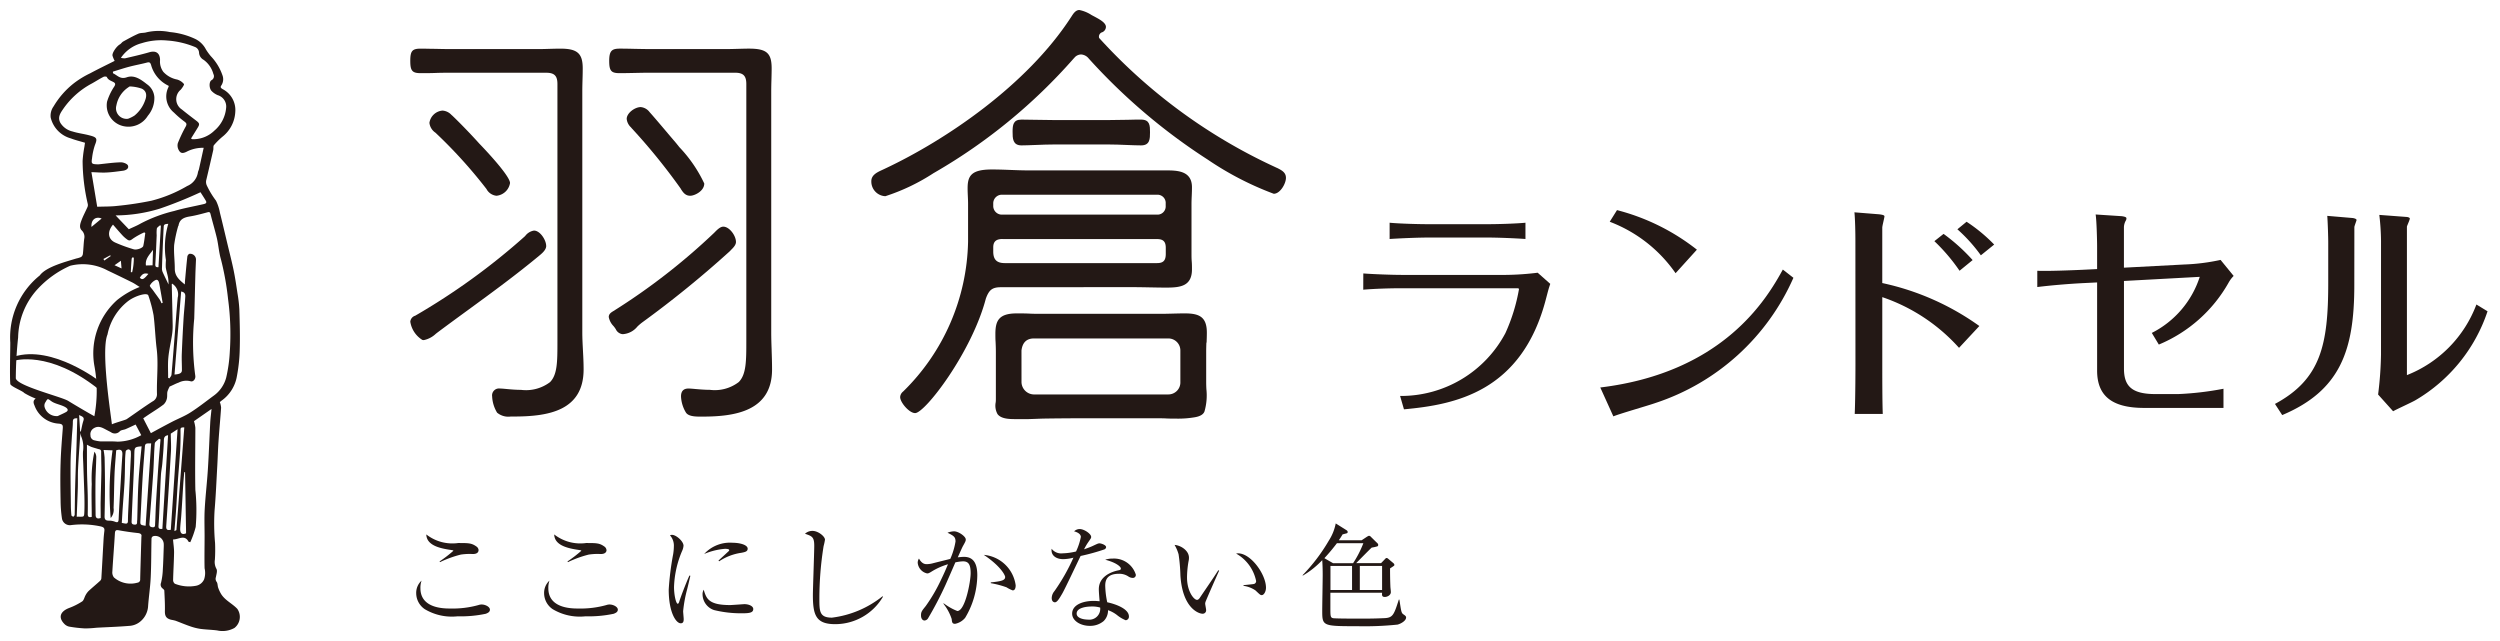
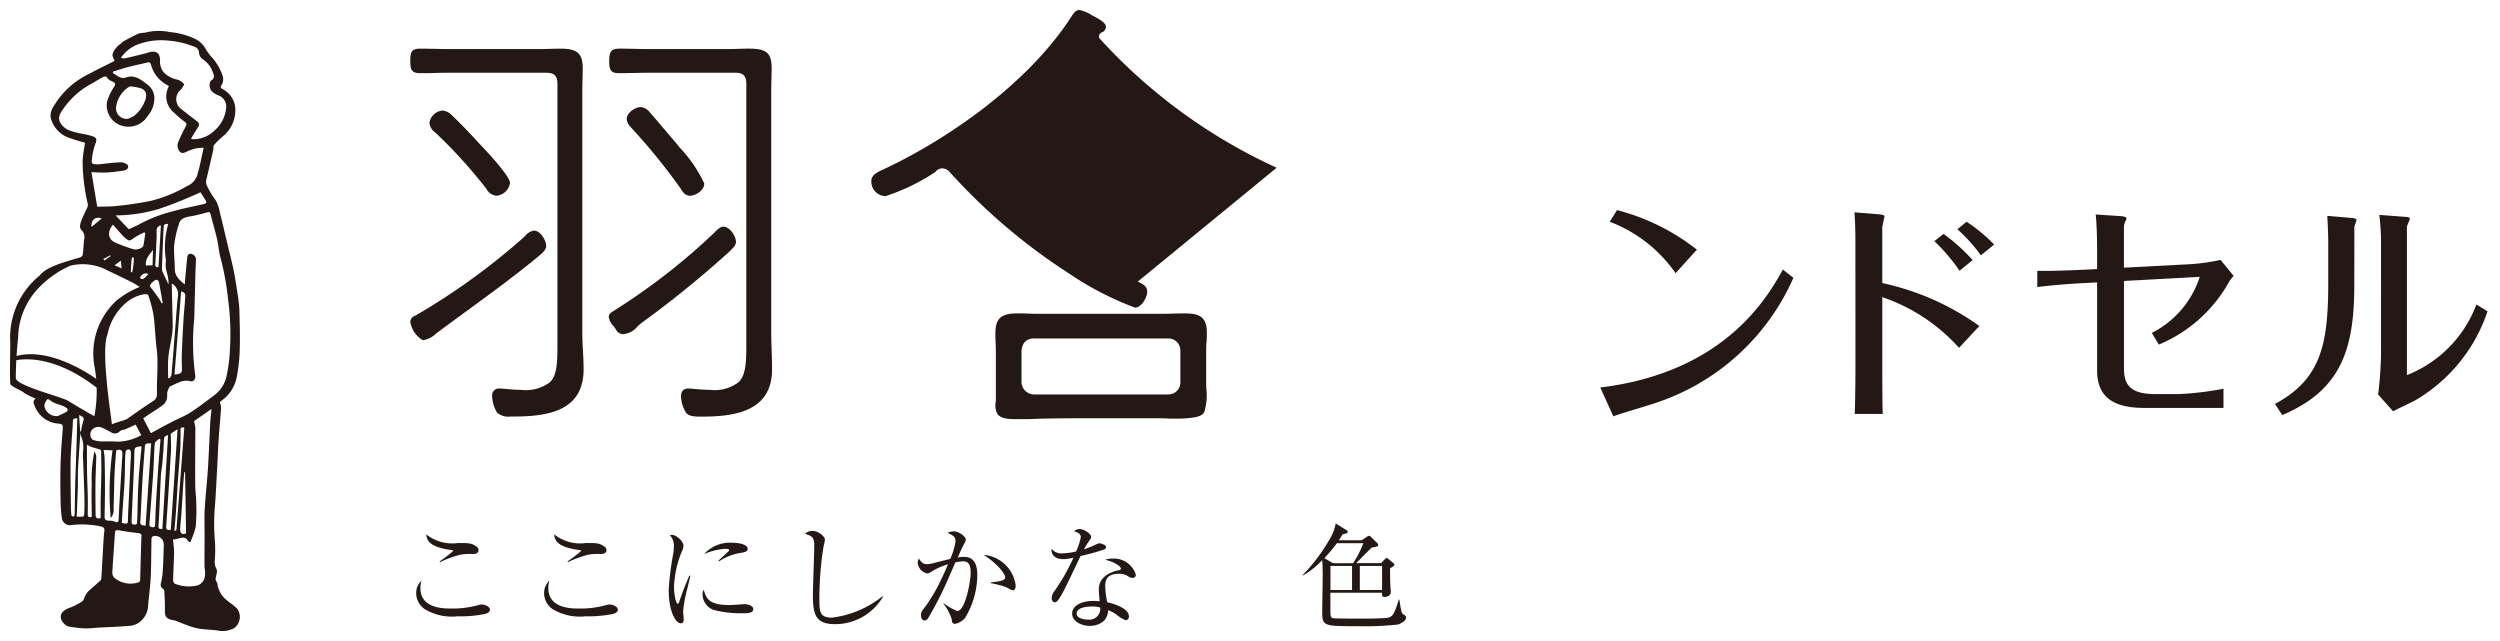
<svg xmlns="http://www.w3.org/2000/svg" width="124.836" height="31.995" viewBox="0 0 124.836 31.995">
  <g id="Group_763" data-name="Group 763" transform="translate(1481.068 -651.28)">
    <g id="Group_680" data-name="Group 680" transform="translate(-1480.57 651.78)">
-       <path id="Path_1211" data-name="Path 1211" d="M-1235.268,774.522c-.508.048-1.4.073-1.935.073h-2.877c-.52,0-1.451-.024-1.971-.073v.812c.544-.036,1.427-.073,1.983-.073h2.89c.508,0,1.414.036,1.91.073Zm-8.1,3.344c.544-.048,1.342-.073,1.9-.073h5.755c.061,0,.121,0,.121.048a9.044,9.044,0,0,1-.677,2.193,5.905,5.905,0,0,1-5.259,3.138l.193.667c2.515-.23,5.9-.848,7.1-5.549.085-.315.109-.436.206-.715l-.629-.557a13.927,13.927,0,0,1-1.584.109h-5.223c-.459,0-1.439-.036-1.9-.073Z" transform="translate(1310.943 -763.9)" fill="#231815" stroke="rgba(0,0,0,0)" stroke-width="1" />
      <path id="Path_1212" data-name="Path 1212" d="M-1201.065,774.506a10.8,10.8,0,0,0-3.989-1.975l-.363.581a7.038,7.038,0,0,1,3.288,2.569Zm4.292.993c-.774,1.406-2.926,5.138-9.116,5.889l.653,1.442c.314-.133,1.8-.557,2.1-.667a11.424,11.424,0,0,0,6.891-6.252Z" transform="translate(1285.3 -762.539)" fill="#231815" stroke="rgba(0,0,0,0)" stroke-width="1" />
      <path id="Path_1213" data-name="Path 1213" d="M-1165.643,780.45c0,.073,0,1.636-.036,2.52h1.4c-.024-.63-.024-1.854-.024-2.5v-3.332a9.06,9.06,0,0,1,3.832,2.532l1.015-1.09a13,13,0,0,0-4.848-2.145v-2.763c0-.1.109-.5.109-.569s-.157-.085-.254-.1l-1.245-.1c.036.363.048,1.03.048,1.417Zm6.927-5.937a8.04,8.04,0,0,0-1.378-1.139l-.459.376a7.913,7.913,0,0,1,1.172,1.3Zm-2.986-.17a9.218,9.218,0,0,1,1.257,1.478l.653-.533a9.253,9.253,0,0,0-1.451-1.308Z" transform="translate(1257.796 -762.801)" fill="#231815" stroke="rgba(0,0,0,0)" stroke-width="1" />
      <path id="Path_1214" data-name="Path 1214" d="M-1133.8,775.946l-.738.036c-.508.024-1.789.073-2.249.049v.812c.677-.085,1.56-.158,2.249-.194l.738-.036v4.4c0,1.224.689,1.866,2.345,1.866h3.965v-.957a15.3,15.3,0,0,1-2.261.266h-1.136c-1.185,0-1.572-.4-1.572-1.272V776.54l3.784-.206a4.779,4.779,0,0,1-2.394,2.8l.351.582a7.15,7.15,0,0,0,3.482-3.089,1.546,1.546,0,0,1,.254-.339l-.653-.8a10.062,10.062,0,0,1-1.826.23l-3,.158v-2.011a.71.71,0,0,1,.1-.351.2.2,0,0,0,.024-.109c0-.06-.133-.085-.23-.1l-1.306-.085c.049.315.073,1.284.073,1.612Z" transform="translate(1238.02 -763.01)" fill="#231815" stroke="rgba(0,0,0,0)" stroke-width="1" />
      <path id="Path_1215" data-name="Path 1215" d="M-1093.9,780.276a18.021,18.021,0,0,1-.145,1.987l.75.836c.169-.1.967-.46,1.124-.557a8.111,8.111,0,0,0,3.591-4.435l-.556-.339a6.089,6.089,0,0,1-3.47,3.526v-7.415c.012-.06.145-.339.145-.4s-.133-.085-.193-.085l-1.33-.1a11.886,11.886,0,0,1,.085,1.308Zm-1.33-6.373c0-.049.109-.327.109-.352,0-.06-.109-.085-.181-.1l-1.281-.109c.024.315.048,1.017.048,1.345v2c0,3.078-.362,4.81-2.66,6.046l.362.557c2.9-1.224,3.6-3.235,3.6-6.482Z" transform="translate(1212.296 -763.063)" fill="#231815" stroke="rgba(0,0,0,0)" stroke-width="1" />
      <path id="Path_1216" data-name="Path 1216" d="M-1389.431,827.46c0-.143-.234-.257-.411-.257a.509.509,0,0,0-.165.029,4.785,4.785,0,0,1-1.4.172c-.314,0-1.494,0-1.494-1.011a1.072,1.072,0,0,1,.057-.383.829.829,0,0,0-.268.64.97.97,0,0,0,.422.783,2.635,2.635,0,0,0,1.642.36,6.015,6.015,0,0,0,1.408-.126C-1389.551,827.632-1389.431,827.586-1389.431,827.46Zm-.565-2.966a.246.246,0,0,0-.12-.194c-.234-.166-.393-.166-.9-.166a2.106,2.106,0,0,1-1.591-.429c.011.6.821.714,1.283.783.034.006.068.017.068.034a6.375,6.375,0,0,1-.69.531l.023.035a5.393,5.393,0,0,1,1.038-.377,2.973,2.973,0,0,1,.6-.028C-1390.018,824.683-1390,824.54-1390,824.495Z" transform="translate(1413.397 -797.518)" fill="#231815" stroke="rgba(0,0,0,0)" stroke-width="1" />
      <path id="Path_1217" data-name="Path 1217" d="M-1369.208,827.46c0-.143-.234-.257-.411-.257a.509.509,0,0,0-.165.029,4.782,4.782,0,0,1-1.4.172c-.313,0-1.494,0-1.494-1.011a1.068,1.068,0,0,1,.057-.383.828.828,0,0,0-.268.64.969.969,0,0,0,.422.783,2.634,2.634,0,0,0,1.642.36,6.017,6.017,0,0,0,1.408-.126C-1369.328,827.632-1369.208,827.586-1369.208,827.46Zm-.565-2.966a.246.246,0,0,0-.12-.194c-.234-.166-.393-.166-.9-.166a2.109,2.109,0,0,1-1.591-.429c.012.6.822.714,1.283.783.035.006.069.017.069.034a6.414,6.414,0,0,1-.69.531l.023.035a5.387,5.387,0,0,1,1.038-.377,2.971,2.971,0,0,1,.6-.028C-1369.8,824.683-1369.773,824.54-1369.773,824.495Z" transform="translate(1399.561 -797.518)" fill="#231815" stroke="rgba(0,0,0,0)" stroke-width="1" />
      <path id="Path_1218" data-name="Path 1218" d="M-1352.12,825.806l-.046-.012c-.2.44-.445,1.1-.507,1.3-.011.04-.04.109-.074.109-.091,0-.188-.44-.188-.834a4.981,4.981,0,0,1,.4-1.795.762.762,0,0,0,.074-.269c0-.223-.37-.543-.576-.543a.229.229,0,0,0-.1.023.77.77,0,0,1,.194.554,2.658,2.658,0,0,1-.034.383,14.292,14.292,0,0,0-.223,1.771c0,1.16.371,1.686.6,1.686.137,0,.148-.114.148-.211,0-.057-.028-.331-.028-.394a6.6,6.6,0,0,1,.2-1.091C-1352.234,826.3-1352.155,825.966-1352.12,825.806Zm3.142,1.663c0-.16-.239-.246-.439-.246-.057,0-.61.045-.724.045-1.078,0-1.18-.331-1.312-.766a.444.444,0,0,0-.057.24.836.836,0,0,0,.576.777,5.659,5.659,0,0,0,1.4.16C-1349.178,827.68-1348.979,827.652-1348.979,827.469Zm-.279-3.012c0-.2-.4-.3-.758-.3a1.746,1.746,0,0,0-1.414.56,3.337,3.337,0,0,1,1.038-.257c.034,0,.211,0,.211.063a.052.052,0,0,1-.017.046c-.017.017-.433.4-.519.48l.034.034a2.67,2.67,0,0,1,1.1-.423C-1349.378,824.623-1349.258,824.589-1349.258,824.457Z" transform="translate(1386.094 -797.555)" fill="#231815" stroke="rgba(0,0,0,0)" stroke-width="1" />
      <path id="Path_1219" data-name="Path 1219" d="M-1327.749,826.432l-.023-.023a5.017,5.017,0,0,1-2.526,1.068c-.627,0-.627-.32-.627-.966a16.61,16.61,0,0,1,.211-2.606,2.835,2.835,0,0,0,.069-.32c0-.166-.342-.44-.622-.44a.543.543,0,0,0-.376.143c.354.12.462.16.462.606,0,.3-.068,2.16-.068,2.451,0,1.011.154,1.457,1.117,1.457A2.769,2.769,0,0,0-1327.749,826.432Z" transform="translate(1371.342 -797.135)" fill="#231815" stroke="rgba(0,0,0,0)" stroke-width="1" />
      <path id="Path_1220" data-name="Path 1220" d="M-1310.833,825.412c0-.474-.12-.92-.661-.92-.126,0-.24.017-.314.023.086-.189.222-.5.257-.56.131-.234.142-.263.142-.332,0-.154-.365-.406-.582-.406a.968.968,0,0,0-.33.069c.308.154.4.206.4.44a3.491,3.491,0,0,1-.262.868c-.279.069-.758.189-.844.211a1.253,1.253,0,0,1-.331.051c-.1,0-.245-.023-.388-.28a.4.4,0,0,0-.063.206.6.6,0,0,0,.473.537c.063,0,.109-.023.246-.109a3.3,3.3,0,0,1,.792-.349c-.108.269-.228.531-.353.789a8.2,8.2,0,0,1-.759,1.3c-.194.24-.234.291-.234.463s.086.257.177.257a.227.227,0,0,0,.177-.114,17.514,17.514,0,0,0,.861-1.646c.063-.137.422-.96.5-1.143a2.229,2.229,0,0,1,.376-.052c.268,0,.388.137.388.594,0,.4-.268,1.886-.667,1.886a2.808,2.808,0,0,1-.684-.389l-.006.029a2.443,2.443,0,0,1,.41.76c.017.171.029.24.172.24a.871.871,0,0,0,.5-.3A4.2,4.2,0,0,0-1310.833,825.412Zm1.916.5a1.76,1.76,0,0,0-1.591-1.52c.884.594,1.066,1.04,1.066,1.1,0,.16-.143.217-.718.274v.04a4.613,4.613,0,0,1,.787.206,1.525,1.525,0,0,0,.308.154C-1308.917,826.167-1308.917,825.956-1308.917,825.91Z" transform="translate(1359.136 -797.185)" fill="#231815" stroke="rgba(0,0,0,0)" stroke-width="1" />
      <path id="Path_1221" data-name="Path 1221" d="M-1290.228,826.777a.544.544,0,0,1-.616.6c-.194,0-.559-.063-.559-.3,0-.309.531-.354.747-.354A1.361,1.361,0,0,1-1290.228,826.777Zm1.779-1.646a1.141,1.141,0,0,0-1.163-.8,1.068,1.068,0,0,0-.365.057c.576.148.781.36.781.434s-.051.08-.1.091c-.393.074-1,.32-1,.948,0,.132.023.4.04.6-.086-.006-.172-.017-.3-.017-.553,0-1.072.206-1.072.634,0,.354.411.612.884.612a1.042,1.042,0,0,0,.69-.24.736.736,0,0,0,.217-.543,1.571,1.571,0,0,1,.445.24,1.7,1.7,0,0,0,.439.263.177.177,0,0,0,.16-.189c0-.372-.627-.611-1.083-.709a4.381,4.381,0,0,1-.1-.829c0-.269.086-.594.684-.594a.815.815,0,0,1,.484.143.4.4,0,0,0,.2.063A.146.146,0,0,0-1288.449,825.131Zm-1.483-1.372c0-.109-.251-.189-.325-.189s-.1.017-.348.132c-.12.057-.314.126-.428.166a2.729,2.729,0,0,1,.211-.36c.143-.206.143-.206.143-.263,0-.148-.348-.389-.571-.389a.4.4,0,0,0-.28.114c.3.08.337.217.337.28a3.094,3.094,0,0,1-.24.726,3.15,3.15,0,0,1-.667.092.6.6,0,0,1-.553-.229c-.046.343.239.52.576.52a2.132,2.132,0,0,0,.513-.074,9.836,9.836,0,0,1-.947,1.669.56.56,0,0,0-.137.343c0,.194.12.217.16.217.114,0,.234-.211.365-.434.149-.257.77-1.583.918-1.88a10.328,10.328,0,0,0,1.18-.326A.135.135,0,0,0-1289.932,823.76Z" transform="translate(1344.667 -796.938)" fill="#231815" stroke="rgba(0,0,0,0)" stroke-width="1" />
-       <path id="Path_1222" data-name="Path 1222" d="M-1270.97,826.647l-.045-.017c-.245.389-.667.994-.923,1.377-.017.028-.074.1-.137.1-.154,0-.5-.417-.5-1.12a4.969,4.969,0,0,1,.074-.795.8.8,0,0,0,.023-.188c0-.372-.428-.623-.718-.64a1.964,1.964,0,0,1,.2.469,8.756,8.756,0,0,1,.091,1.051c.1,1.629.907,1.915,1.106,1.915a.17.17,0,0,0,.177-.194c0-.046-.046-.263-.046-.309a.32.32,0,0,1,.012-.074C-1271.643,828.161-1271.05,826.819-1270.97,826.647Zm2.338.851c0-.663-.753-1.714-1.392-1.714a.5.5,0,0,0-.1.011,2.039,2.039,0,0,1,1,1.372.144.144,0,0,1-.125.149c-.04.011-.428.046-.507.057v.034a1.366,1.366,0,0,1,.6.229c.222.211.245.234.314.234C-1268.74,827.87-1268.632,827.7-1268.632,827.5Z" transform="translate(1331.35 -798.653)" fill="#231815" stroke="rgba(0,0,0,0)" stroke-width="1" />
      <path id="Path_1223" data-name="Path 1223" d="M-1249.924,822.956a5.187,5.187,0,0,1-.513,1h-1l-.433-.251c.131-.143.331-.36.627-.749Zm.935,2.338h-1.112v-1.2h1.112Zm-1.5,0h-1.078v-1.2h1.078Zm2.7,1.383c0-.074-.04-.1-.142-.171s-.108-.177-.194-.732h-.028c-.245.766-.3.909-.724.926-.61.029-1.021.023-1.4.023-.16,0-1.078,0-1.169-.023-.125-.034-.125-.114-.125-.526v-.743h2.583c-.011.114-.017.211.137.211.125,0,.3-.091.3-.24,0-.074-.023-.234-.023-.286-.011-.263-.017-.572-.017-.9.194-.126.217-.137.217-.177a.151.151,0,0,0-.057-.091l-.251-.211a.128.128,0,0,0-.08-.04c-.04,0-.046.017-.108.08l-.171.177h-1.243c.12-.12.661-.674.776-.777a2.11,2.11,0,0,0,.285-.063.075.075,0,0,0,.04-.069.111.111,0,0,0-.046-.091l-.325-.32a.117.117,0,0,0-.086-.046c-.023,0-.046.011-.12.057l-.251.166h-1.14c.086-.12.137-.206.188-.292.034-.011.171-.046.211-.057a.069.069,0,0,0,.046-.063.115.115,0,0,0-.062-.092l-.536-.337a2.44,2.44,0,0,1-.348.863,8.857,8.857,0,0,1-1.306,1.72l.011.023a4.351,4.351,0,0,0,.969-.772c.017.24.023.5.023.743,0,.274-.023,1.509-.023,1.755,0,.794,0,.8,1.762.8a15.934,15.934,0,0,0,2-.08C-1248,826.962-1247.792,826.808-1247.792,826.676Z" transform="translate(1317.505 -796.333)" fill="#231815" stroke="rgba(0,0,0,0)" stroke-width="1" />
-       <path id="Path_1224" data-name="Path 1224" d="M-1300.919,748.838l-.06-.03a27.288,27.288,0,0,1-8.773-6.42c-.039-.038-.039-.052-.039-.12a.244.244,0,0,1,.123-.184.3.3,0,0,0,.226-.281c0-.2-.3-.366-.5-.475l-.071-.039c-.042-.021-.093-.049-.149-.079a1.721,1.721,0,0,0-.608-.25c-.182,0-.3.178-.389.319l-.028.042c-2.194,3.384-6.233,6.123-9.281,7.557-.043.021-.089.042-.136.064-.259.119-.553.254-.553.566a.733.733,0,0,0,.7.749,10.068,10.068,0,0,0,2.405-1.15l.071-.041a27.609,27.609,0,0,0,6.928-5.685l.026-.025a.445.445,0,0,1,.35-.176.525.525,0,0,1,.374.2,29.54,29.54,0,0,0,5.953,5.056,15.447,15.447,0,0,0,3.289,1.7c.314,0,.608-.5.608-.795,0-.276-.217-.383-.467-.508" transform="translate(1364.168 -740.96)" fill="#231815" stroke="rgba(0,0,0,0)" stroke-width="1" />
+       <path id="Path_1224" data-name="Path 1224" d="M-1300.919,748.838l-.06-.03a27.288,27.288,0,0,1-8.773-6.42c-.039-.038-.039-.052-.039-.12a.244.244,0,0,1,.123-.184.3.3,0,0,0,.226-.281c0-.2-.3-.366-.5-.475l-.071-.039c-.042-.021-.093-.049-.149-.079a1.721,1.721,0,0,0-.608-.25c-.182,0-.3.178-.389.319l-.028.042c-2.194,3.384-6.233,6.123-9.281,7.557-.043.021-.089.042-.136.064-.259.119-.553.254-.553.566a.733.733,0,0,0,.7.749,10.068,10.068,0,0,0,2.405-1.15l.071-.041l.026-.025a.445.445,0,0,1,.35-.176.525.525,0,0,1,.374.2,29.54,29.54,0,0,0,5.953,5.056,15.447,15.447,0,0,0,3.289,1.7c.314,0,.608-.5.608-.795,0-.276-.217-.383-.467-.508" transform="translate(1364.168 -740.96)" fill="#231815" stroke="rgba(0,0,0,0)" stroke-width="1" />
      <path id="Path_1225" data-name="Path 1225" d="M-1290.976,790.3c.006-.163.012-.329.012-.5,0-.8-.4-.958-1.1-.958-.212,0-.418.006-.621.011s-.392.011-.587.011h-5.924c-.208,0-.417,0-.626-.011s-.419-.011-.629-.011c-.9,0-1.072.361-1.072,1.029,0,.12,0,.252.01.39.007.155.014.322.014.494v2.354c0,.056,0,.117-.009.178a.866.866,0,0,0,.092.584c.172.23.547.25.884.25l.361,0c.1,0,.2,0,.3,0l.32-.011c.161-.006.322-.013.483-.016q.991-.015,1.98-.015h3.6c.167,0,.335,0,.5.009s.341.009.512.009a4.928,4.928,0,0,0,.931-.072c.256-.048.409-.142.463-.287a2.9,2.9,0,0,0,.095-1.117c-.006-.119-.01-.237-.01-.349v-1.513c0-.148.005-.3.01-.458m-9.233.392c.049-.4.259-.6.623-.6h6.711a.6.6,0,0,1,.6.6v1.568a.6.6,0,0,1-.6.628h-6.733a.63.63,0,0,1-.6-.624Z" transform="translate(1350.729 -773.693)" fill="#231815" stroke="rgba(0,0,0,0)" stroke-width="1" />
-       <path id="Path_1226" data-name="Path 1226" d="M-1305.072,771.995c.291,0,.587.005.883.011s.593.012.883.012c.7,0,1.281-.069,1.281-.912,0-.128,0-.256-.011-.385s-.012-.255-.012-.383v-2.492c0-.139.006-.278.012-.418s.011-.28.011-.42c0-.842-.767-.842-1.327-.842h-6.83c-.317,0-.626-.012-.935-.024s-.6-.022-.9-.022c-1.024,0-1.211.315-1.211.935,0,.143.006.28.012.414s.011.253.011.377v1.885a10.754,10.754,0,0,1-3.244,7.478.378.378,0,0,0-.147.276c0,.267.454.8.747.8.495,0,2.83-3.042,3.533-5.722.163-.443.327-.564.764-.564Zm-6.411-2.4h7.712c.312,0,.438.127.438.439v.3c0,.332-.122.461-.438.461h-7.6c-.4,0-.577-.173-.577-.578v-.209c0-.287.143-.416.461-.416m8.15-1.657a.411.411,0,0,1-.438.439h-7.712a.431.431,0,0,1-.461-.439v-.116a.43.43,0,0,1,.461-.438h7.712a.41.41,0,0,1,.438.438Z" transform="translate(1361.047 -758.157)" fill="#231815" stroke="rgba(0,0,0,0)" stroke-width="1" />
      <path id="Path_1227" data-name="Path 1227" d="M-1297.675,759.515c.323-.013.686-.027,1.02-.027h2.578c.341,0,.682.014.992.027.261.01.5.02.7.02.445,0,.445-.334.445-.656s0-.632-.445-.632c-.177,0-.413,0-.676.01-.324.006-.686.014-1.021.014h-2.578c-.334,0-.7-.007-1.02-.014-.262-.005-.5-.01-.677-.01-.413,0-.445.264-.445.609,0,.319,0,.679.445.679.177,0,.414-.01.677-.02" transform="translate(1348.867 -752.775)" fill="#231815" stroke="rgba(0,0,0,0)" stroke-width="1" />
      <path id="Path_1228" data-name="Path 1228" d="M-1388.174,760.759a.636.636,0,0,0,.494.324.759.759,0,0,0,.675-.634c0-.393-1.518-1.955-1.533-1.969-.384-.43-.977-1.044-1.352-1.4l-.041-.035a.673.673,0,0,0-.445-.215.719.719,0,0,0-.654.611.68.68,0,0,0,.3.492,24.17,24.17,0,0,1,2.558,2.824" transform="translate(1411.975 -751.808)" fill="#231815" stroke="rgba(0,0,0,0)" stroke-width="1" />
      <path id="Path_1229" data-name="Path 1229" d="M-1385.468,761.219V749.193c0-.2.005-.392.011-.6.006-.188.01-.374.01-.554,0-.744-.269-.983-1.11-.983-.186,0-.371.006-.569.011-.176.006-.349.011-.517.011h-4.413c-.25,0-.494-.005-.758-.012-.238,0-.477-.01-.72-.01-.426,0-.524.114-.524.612s.1.612.524.612c.25,0,.5,0,.74-.01s.489-.011.738-.011h4.783c.41,0,.563.153.563.565v12.85c0,1,0,1.657-.369,2.034a1.994,1.994,0,0,1-1.455.386c-.259,0-.509-.023-.712-.042-.137-.013-.253-.024-.332-.024a.346.346,0,0,0-.392.394,1.7,1.7,0,0,0,.248.812.879.879,0,0,0,.683.192h.136c1.731,0,3.5-.28,3.5-2.355,0-.319-.016-.635-.033-.949-.015-.3-.032-.6-.032-.9" transform="translate(1414.047 -745.127)" fill="#231815" stroke="rgba(0,0,0,0)" stroke-width="1" />
      <path id="Path_1230" data-name="Path 1230" d="M-1387.271,776.526c0-.288-.3-.764-.61-.764a.684.684,0,0,0-.434.264l-.032.032a33.178,33.178,0,0,1-5.464,3.955.343.343,0,0,0-.245.3,1.3,1.3,0,0,0,.6.908.263.263,0,0,0,.076.01,1.231,1.231,0,0,0,.6-.317l.069-.054c.505-.378,1.015-.75,1.542-1.135,1.191-.87,2.422-1.769,3.58-2.734.155-.13.32-.284.32-.471" transform="translate(1414.046 -764.748)" fill="#231815" stroke="rgba(0,0,0,0)" stroke-width="1" />
      <path id="Path_1231" data-name="Path 1231" d="M-1354.488,762.117c-.011-.3-.021-.6-.021-.9V749.19c0-.2.005-.4.011-.6.005-.189.01-.373.01-.554,0-.762-.253-.983-1.132-.983-.18,0-.355.006-.545.011s-.358.011-.542.011h-3.891c-.249,0-.492-.006-.753-.011-.237-.006-.471-.011-.705-.011-.4,0-.544.093-.544.612,0,.5.1.613.523.613.25,0,.5-.006.741-.011s.488-.011.738-.011h4.282c.411,0,.563.154.563.565v12.8c0,1.024,0,1.7-.378,2.082a1.973,1.973,0,0,1-1.447.388c-.259,0-.517-.024-.726-.042-.142-.013-.26-.023-.339-.023-.246,0-.371.132-.371.393a1.69,1.69,0,0,0,.247.809c.114.173.41.2.683.2h.137c1.62,0,3.479-.267,3.479-2.354,0-.32-.01-.633-.021-.951" transform="translate(1392.522 -745.125)" fill="#231815" stroke="rgba(0,0,0,0)" stroke-width="1" />
      <path id="Path_1232" data-name="Path 1232" d="M-1356.575,776.314c.116-.113.259-.254.259-.409,0-.316-.327-.765-.633-.765-.155,0-.314.163-.43.281l-.037.037a31.786,31.786,0,0,1-5.014,3.893c-.112.068-.238.144-.238.3a.873.873,0,0,0,.24.456l.053.068c.021.028.04.057.058.086a.427.427,0,0,0,.319.245l.06,0a1.022,1.022,0,0,0,.7-.378,2.727,2.727,0,0,1,.232-.2,52.056,52.056,0,0,0,4.4-3.577Z" transform="translate(1392.568 -764.322)" fill="#231815" stroke="rgba(0,0,0,0)" stroke-width="1" />
      <path id="Path_1233" data-name="Path 1233" d="M-1357.142,760.358c.118.19.236.348.474.348.212,0,.7-.231.7-.612a6.829,6.829,0,0,0-1.243-1.814l-.16-.2-.395-.463-.031-.038c-.324-.383-.728-.859-.9-1.048a.623.623,0,0,0-.444-.253c-.293,0-.7.3-.7.59a.663.663,0,0,0,.211.42l.04.048a30.287,30.287,0,0,1,2.451,3.021" transform="translate(1390.637 -751.431)" fill="#231815" stroke="rgba(0,0,0,0)" stroke-width="1" />
      <path id="Path_1234" data-name="Path 1234" d="M-1446.871,762.8a1.09,1.09,0,0,1,.06.269c-.039.556-.091,1.111-.129,1.668-.028.407-.038.815-.061,1.223-.042.75-.073,1.5-.137,2.249a10.832,10.832,0,0,0,.025,1.618,7.882,7.882,0,0,1-.008.827.711.711,0,0,0,.075.461c.06.1,0,.276-.024.413a.254.254,0,0,0,.037.242c.054.074.042.194.075.288a1.7,1.7,0,0,0,.145.313c.2.325.559.476.811.746a.7.7,0,0,1-.143.952,1.217,1.217,0,0,1-.865.124c-.278-.036-.561-.04-.84-.078a2.793,2.793,0,0,1-.517-.132c-.243-.083-.479-.185-.719-.274a2.28,2.28,0,0,0-.225-.05c-.25-.067-.313-.189-.307-.448.008-.335-.013-.671-.029-1.006,0-.038-.055-.08-.091-.112a.236.236,0,0,1-.073-.278,3.357,3.357,0,0,0,.09-.672c.024-.378.033-.757.046-1.135a.846.846,0,0,0,0-.09.423.423,0,0,0-.528-.43.142.142,0,0,0-.083.108c-.016.648-.009,1.3-.04,1.944-.023.5-.1.988-.134,1.484a1.078,1.078,0,0,1-.457.779.943.943,0,0,1-.5.164c-.537.045-1.075.061-1.613.091a5.541,5.541,0,0,1-.573.035,6.557,6.557,0,0,1-.8-.091.478.478,0,0,1-.243-.142c-.305-.316-.2-.613.241-.786a3.321,3.321,0,0,0,.653-.327c.09-.059.114-.214.176-.319a.882.882,0,0,1,.155-.21c.185-.17.379-.329.565-.5a.193.193,0,0,0,.065-.12c.04-.651.073-1.3.111-1.956.008-.137.022-.275.039-.411s-.023-.191-.172-.229a4.423,4.423,0,0,0-1.5-.067.4.4,0,0,1-.444-.323,6.45,6.45,0,0,1-.069-.877c-.012-.635-.021-1.271,0-1.906.016-.564.064-1.127.106-1.689.012-.167.021-.258-.213-.274a1.367,1.367,0,0,1-1.194-.9c-.053-.122-.094-.246.058-.35.062-.043-.029.046,0,0a3.649,3.649,0,0,1-.575-.281c-.074-.1-.684-.328-.694-.453-.034-.46,0-1.579,0-2.061a3.979,3.979,0,0,1,1.473-3.355c.316-.435,1.319-.688,1.826-.846a1.148,1.148,0,0,0,.237-.074.228.228,0,0,0,.089-.154c.029-.25.033-.5.066-.752a.443.443,0,0,0-.12-.418c-.141-.14-.083-.325-.028-.477.087-.24.211-.466.314-.7a.254.254,0,0,0,.011-.152,9.635,9.635,0,0,1-.257-2.145,5.708,5.708,0,0,1,.091-.714c.009-.064.018-.127.028-.193-.247-.075-.485-.132-.713-.219a1.421,1.421,0,0,1-1-1.039.792.792,0,0,1,.146-.559,4.156,4.156,0,0,1,1-1.144,4.5,4.5,0,0,1,.824-.506c.405-.218.82-.417,1.224-.621a1.452,1.452,0,0,1-.107-.258c-.031-.136.2-.469.365-.564.064-.036.106-.111.17-.146.248-.136.5-.277.753-.388.126-.055.284-.03.417-.073a2.759,2.759,0,0,1,1.158-.01,3.775,3.775,0,0,1,1.29.354,1.189,1.189,0,0,1,.509.508,2.644,2.644,0,0,0,.249.344,2.615,2.615,0,0,1,.576.943.563.563,0,0,1-.053.516c-.064.089-.022.131.06.181a1.174,1.174,0,0,1,.637,1.139,1.683,1.683,0,0,1-.621,1.225,3.5,3.5,0,0,0-.445.438c-.044.052-.017.16-.034.24-.116.509-.233,1.018-.355,1.526a.428.428,0,0,0,.041.262,4.258,4.258,0,0,0,.451.744,2.3,2.3,0,0,1,.194.593c.138.553.267,1.109.4,1.663.1.414.206.826.291,1.243.076.375.131.754.188,1.131a6.754,6.754,0,0,1,.093.8c.019.655.038,1.31.02,1.964a8.123,8.123,0,0,1-.142,1.369,1.877,1.877,0,0,1-.755,1.214.92.92,0,0,0-.1.084m-6.937,1.479c-.014.1-.035.2-.041.3-.035.519-.074,1.037-.1,1.557-.015.341,0,.683-.014,1.025-.014.452-.035.9-.052,1.359.377-.009.37.061.383-.294.009-.251.005-.5,0-.755-.015-.509-.036-1.019-.054-1.528-.007-.228-.027-.456-.015-.683a1.4,1.4,0,0,0-.091-.75.661.661,0,0,1-.021-.229c.043-.184.072-.374.131-.552s-.046-.209-.213-.285c.018.3.034.549.05.8,0,.013.025.024.038.036m1.6-17.981c0,.026,0,.053.005.078.218.1.359.318.688.2.379-.131.709.113,1.005.346a.857.857,0,0,1,.371.647,1.37,1.37,0,0,1-.326.929,1.132,1.132,0,0,1-1.2.522,1.06,1.06,0,0,1-.836-1.227,2.845,2.845,0,0,1,.359-.754c.083-.132.042-.182-.056-.233-.121-.062-.252-.1-.315-.245-.01-.023-.118-.031-.162-.008-.2.1-.392.227-.59.336a4.052,4.052,0,0,0-1.413,1.249c-.144.212-.314.432-.148.724a.968.968,0,0,0,.6.42c.267.085.549.117.821.188.4.1.43.158.3.486a3.1,3.1,0,0,0-.146.666c-.043.264-.016.29.248.3a.549.549,0,0,0,.09,0c.369-.038.736-.091,1.105-.1.12,0,.316.072.35.161.058.152-.1.24-.245.259-.278.037-.558.077-.838.09-.234.012-.471-.011-.741-.019.1.581.192,1.151.289,1.728.365-.013.689-.005,1.007-.044a16.342,16.342,0,0,0,1.7-.257,6.843,6.843,0,0,0,1.787-.735.883.883,0,0,0,.534-.671c.007-.059.041-.114.054-.172.078-.347.153-.694.235-1.064a1.752,1.752,0,0,0-.873.206c-.18.082-.286.074-.377-.1a.467.467,0,0,1-.041-.338,7.048,7.048,0,0,1,.391-.825c.064-.119.049-.171-.054-.248a4.721,4.721,0,0,1-.529-.453,1.039,1.039,0,0,1-.269-1.287c.006-.014,0-.034,0-.053a1.62,1.62,0,0,1-.875-1.038c-.042-.137-.093-.15-.216-.118-.283.075-.572.126-.855.2s-.553.165-.829.248m1.329,10.754c-.131-.081-.252-.168-.383-.233q-.606-.3-1.223-.593a2.6,2.6,0,0,0-1.863-.232,4.937,4.937,0,0,0-1.652,1.191,3.68,3.68,0,0,0-.947,2.387,20.4,20.4,0,0,0-.116,2.039c.053.38,2.28.924,2.616,1.13.489.3,1.18.7,1.307.765h0a6.8,6.8,0,0,0,0-2.521,3.576,3.576,0,0,1,1.138-3.281,4.343,4.343,0,0,1,1.128-.652m.557,7.3c.366-.2.707-.384,1.05-.563.308-.159.636-.285.926-.471.4-.254.768-.548,1.148-.828a1.619,1.619,0,0,0,.639-.924,7.414,7.414,0,0,0,.178-1.294,13.114,13.114,0,0,0-.088-2.62,14.011,14.011,0,0,0-.353-1.97c-.1-.338-.124-.7-.2-1.042-.095-.408-.217-.809-.319-1.215-.025-.1-.052-.13-.157-.1-.289.077-.578.157-.871.205s-.52.132-.574.459c0,.011-.016.02-.018.03a6.437,6.437,0,0,0-.2.941c-.025.393.033.791.032,1.186,0,.371.235.563.5.781.007-.114.011-.2.019-.278.034-.37.065-.739.107-1.108a.194.194,0,0,1,.1-.143.29.29,0,0,1,.332.3c-.009.24-.022.479-.029.718-.021.738-.036,1.475-.058,2.213a12.288,12.288,0,0,0,.05,2.839c.036.178-.1.343-.242.291a.829.829,0,0,0-.585.069c-.147.046-.426.2-.446.19a1.323,1.323,0,0,0-.116.263c-.023.11,0,.232-.026.339a.582.582,0,0,1-.163.3c-.25.191-.521.355-.783.53-.087.058-.172.118-.236.162.13.252.246.478.384.745m-1.494-18.743a.734.734,0,0,0,.208.02c.4-.094.8-.184,1.2-.3.335-.1.536.035.542.385a.867.867,0,0,0,.163.591,1.251,1.251,0,0,0,.688.384.7.7,0,0,1,.343.225c.025.031-.088.2-.165.286a.612.612,0,0,0,.063.987c.23.189.467.367.7.546.184.139.2.185.075.383-.105.172-.212.344-.321.519.034.017.049.032.064.033a.916.916,0,0,0,.126,0,1.5,1.5,0,0,0,.975-.426,1.679,1.679,0,0,0,.589-1.138.59.59,0,0,0-.418-.633.916.916,0,0,1-.306-.208c-.13-.131-.137-.46-.008-.54a.224.224,0,0,0,.095-.309,1.276,1.276,0,0,0-.488-.709.433.433,0,0,1-.228-.366.319.319,0,0,0-.213-.279,4.464,4.464,0,0,0-1.393-.32,3.218,3.218,0,0,0-1.26.135,1.8,1.8,0,0,0-1.035.732m-.451,18.3c.129-.069.675-.215.74-.26.43-.294.85-.6,1.288-.882a.4.4,0,0,0,.223-.386c-.019-.749.078-1.5-.015-2.248-.068-.553-.084-1.112-.153-1.665a6.651,6.651,0,0,0-.263-.994c-.054-.163-.655.014-1,.273a2.8,2.8,0,0,0-1.04,1.679c-.343.817.192,4.153.22,4.482m3.9,5.882-.069-.015c-.2-.383-.492-.115-.778-.116.019.229.055.444.052.658-.007.457-.037.912-.048,1.369a.23.23,0,0,0,.089.183,1.9,1.9,0,0,0,1.06.1.547.547,0,0,0,.4-.323,1.016,1.016,0,0,0,.023-.55c-.013-.533,0-1.067,0-1.6,0-.449-.019-.9.006-1.348.037-.671.117-1.337.159-2.007.049-.766.075-1.532.116-2.3.012-.229.042-.457.066-.7l-.876.609a1.883,1.883,0,0,1,.068.333c0,1.032-.022,2.065,0,3.1a9.8,9.8,0,0,1,.017,1.849,4.584,4.584,0,0,1-.272.766m-2.438-.283c.024-.1-.028-.162-.179-.178-.319-.033-.639-.08-.954-.138-.153-.028-.183.021-.192.163-.037.633-.09,1.265-.127,1.9a.407.407,0,0,0,.079.291,1.262,1.262,0,0,0,1.173.263.155.155,0,0,0,.138-.174c.017-.695.039-1.39.061-2.125m-1.888-4.323a3.738,3.738,0,0,1,.05.375c.011.477.019.954.019,1.432,0,.5-.009,1.008-.02,1.512,0,.163.072.206.22.205a.81.81,0,0,1,.292.051c.132.053.183.034.19-.12.027-.6.063-1.2.1-1.8.027-.473.054-.946.086-1.418.016-.235-.087-.3-.308-.224-.029.4-.067.8-.083,1.191-.022.561-.023,1.122-.047,1.683a.631.631,0,0,1-.145.507,15.109,15.109,0,0,1,.093-3.381l-.443-.017m.595-11.715c.249.263.461.484.66.692.208-.1.4-.174.582-.28a7.138,7.138,0,0,1,1.688-.633c.481-.142.978-.228,1.466-.342.08-.018.179-.049.11-.168-.093-.159-.195-.311-.266-.425a20.776,20.776,0,0,1-2.02.815,7.6,7.6,0,0,1-2.221.342m-.744,15.121V768.4c0-.234-.007-.467,0-.7.01-.5.029-1,.036-1.494,0-.311-.012-.623-.011-.934,0-.127-.091-.119-.166-.143-.108-.034-.219-.063-.325-.1a2.1,2.1,0,0,1-.22-.112c0,.464,0,.9.005,1.334.006.4.026.79.035,1.186q.009.474,0,.949c0,.148.072.168.2.138,0-.55-.021-1.1,0-1.641a6.449,6.449,0,0,1,.133-1.614.442.442,0,0,1,.094.258c-.008.42-.035.84-.04,1.259-.006.546,0,1.091.006,1.637,0,.154.083.216.249.157m1.373-19.937a1.739,1.739,0,0,0,.317-.157,1.7,1.7,0,0,0,.536-.769c.1-.263.053-.469-.17-.577a2.073,2.073,0,0,0-.589-.111c-.027,0-.062.031-.092.051a1.384,1.384,0,0,0-.585.893.528.528,0,0,0,.583.67m.376,15.269c-.177.082-.337.16-.5.23-.093.039-.218.04-.283.1a.334.334,0,0,1-.451.052c-.064-.035-.128-.066-.192-.1-.211-.107-.413-.255-.668-.093a.341.341,0,0,0-.16.351.246.246,0,0,0,.211.252,1.631,1.631,0,0,0,.281.049c.288.008.575-.01.86.014a2.481,2.481,0,0,0,1.183-.324c-.1-.191-.193-.367-.283-.536m1.758.461c0,.3.025.594.008.889q-.107,1.86-.235,3.718c-.012.172.038.233.228.193.112-1.658.223-3.318.338-5.022l-.339.221m-1.257,4.6c.092-1.375.184-2.738.277-4.117-.143.021-.3-.047-.313.156-.04.53-.085,1.061-.116,1.592-.041.694-.07,1.389-.107,2.084-.012.242-.014.242.26.285m-.2-3.967c-.308.027-.353.038-.361.287-.007.2-.006.406-.014.61-.033.736-.068,1.473-.1,2.209-.01.221-.017.443-.026.664,0,.115.064.135.16.14s.119-.05.114-.134c0-.041.007-.084.009-.126.019-.629.026-1.258.062-1.885.035-.589.1-1.177.155-1.766m-3.213-1.4c-.141,0-.219.014-.22.174,0,.25-.034.5-.049.752-.025.436-.06.873-.065,1.309-.006.708.007,1.416.015,2.124,0,.162.011.325.027.486,0,.029.06.053.092.079.026-.033.07-.065.071-.1.01-.46.01-.921.023-1.381.018-.686.045-1.371.068-2.057.014-.459.026-.917.039-1.386m4.157,1.058-.072-.038c-.075.079-.207.154-.215.24-.041.471-.044.945-.075,1.416-.058.861-.126,1.721-.193,2.582-.01.125.041.175.159.185.137.012.122-.091.125-.168.018-.34.024-.682.044-1.022q.051-.89.112-1.78c.033-.473.076-.943.115-1.414m-2.372-10.73c-.295.344-.259.722.092.889a7.468,7.468,0,0,0,.939.344c.15.048.456-.063.479-.167.047-.212.071-.429.1-.644l-.05-.034a3.7,3.7,0,0,0-.568.314c-.1.08-.172.123-.276.049a1.6,1.6,0,0,1-.249-.217c-.16-.173-.312-.354-.471-.535m3.406,3.339c-.111,1.388-.222,2.766-.332,4.15.28-.021.371-.082.37-.225,0-.274-.017-.55-.006-.823.023-.581.053-1.162.088-1.743.02-.335.059-.668.08-1,.007-.139.049-.311-.2-.356m-2.967,11.554c.043.009.107.024.172.033.1.014.137-.025.138-.131,0-.282.019-.563.032-.845q.054-1.151.109-2.3a2.011,2.011,0,0,0,0-.341.147.147,0,0,0-.115-.088c-.05.006-.131.054-.137.092a4.421,4.421,0,0,0-.032.5c-.01.347-.009.694-.028,1.042-.022.424-.06.847-.089,1.27-.018.248-.03.5-.048.771m2.027.295q.142-2.337.285-4.676c-.143.022-.206.084-.21.249-.009.387-.045.773-.077,1.16-.016.191-.058.38-.069.57-.026.448-.04.9-.06,1.345-.018.4-.034.8-.062,1.2-.012.16.069.167.193.152m.486-12.246c-.008.019-.017.029-.017.04.015.669.034,1.339.045,2.008a2.87,2.87,0,0,1-.031.5c-.056.383-.148.761-.185,1.146-.032.335-.009.675-.011,1.013l.068.025c.035-.061.095-.12.1-.183.058-.655.108-1.311.16-1.967.05-.627.093-1.255.151-1.881a.633.633,0,0,0-.28-.7m-5.7,6.608c.137-.067.28-.125.411-.2.1-.059.1-.138,0-.212-.192-.14-.535-.18-.73-.317s-.185-.165-.3.034a.3.3,0,0,0-.046.259.622.622,0,0,0,.669.439m6.349,2.807-.046-.007c-.017.2-.036.391-.049.588-.034.523-.062,1.047-.1,1.572-.014.221-.045.44-.054.661-.009.252.107.318.293.235,0-.181-.005-.339-.008-.5q-.02-1.275-.041-2.552m-.045-2.237c-.183,0-.186.024-.183.184.005.3,0,.6-.013.9-.035.562-.086,1.122-.125,1.684-.03.437-.051.874-.08,1.311-.024.355-.056.71-.087,1.1.06-.032.095-.041.1-.053.132-1.7.262-3.4.393-5.119m-.8-10.17c-.177.006-.221.037-.227.144-.013.216-.023.434-.032.651-.02.471-.041.94-.055,1.411a.452.452,0,0,0,.031.194c.093.211.2.418.295.626a1.513,1.513,0,0,0-.029-.376c-.031-.16-.086-.317-.108-.479a2.807,2.807,0,0,1,.009-.358,4.128,4.128,0,0,1,.117-1.814m-.491,2.167c.041-.7.082-1.384.121-2.07l-.043-.025c-.055.054-.142.1-.158.163a1.7,1.7,0,0,0-.008.33c-.021.482-.038.963-.068,1.443-.007.117.02.167.156.158m.15,1.8.061-.018c-.058-.328-.112-.657-.176-.984-.018-.092-.07-.214-.188-.153a.648.648,0,0,0-.274.266c-.021.045.1.163.158.246.112.158.229.312.339.472a1.091,1.091,0,0,1,.08.171m-.775-1.887.331-.008c.008-.256.014-.492.023-.772-.19.26-.4.456-.354.78m-2.212-2.344c-.294-.124-.539.063-.507.419l.507-.419m1.458,2.681.066,0a3,3,0,0,0,.083-.709c0-.013-.031-.029-.048-.044-.02.024-.054.046-.057.072-.015.118-.022.237-.029.355s-.01.214-.015.321m.877.088c-.2-.054-.3-.01-.428.19.119.127.193.094.428-.19m-1.34-.272c-.013-.142-.022-.252-.033-.383l-.318.223.351.16m-.541-.619c-.009-.013-.017-.025-.026-.037l-.34.184.047.077.32-.224" transform="translate(1457.354 -743.213)" fill="#231815" stroke="rgba(0,0,0,0)" stroke-width="1" />
      <path id="Path_1235" data-name="Path 1235" d="M-1456.739,795.588s1.75-.569,4.249,1.434l.1.043v-.405s-2.41-1.9-4.349-1.276Z" transform="translate(1456.933 -778.072)" fill="#231815" stroke="rgba(0,0,0,0)" stroke-width="1" />
    </g>
  </g>
</svg>